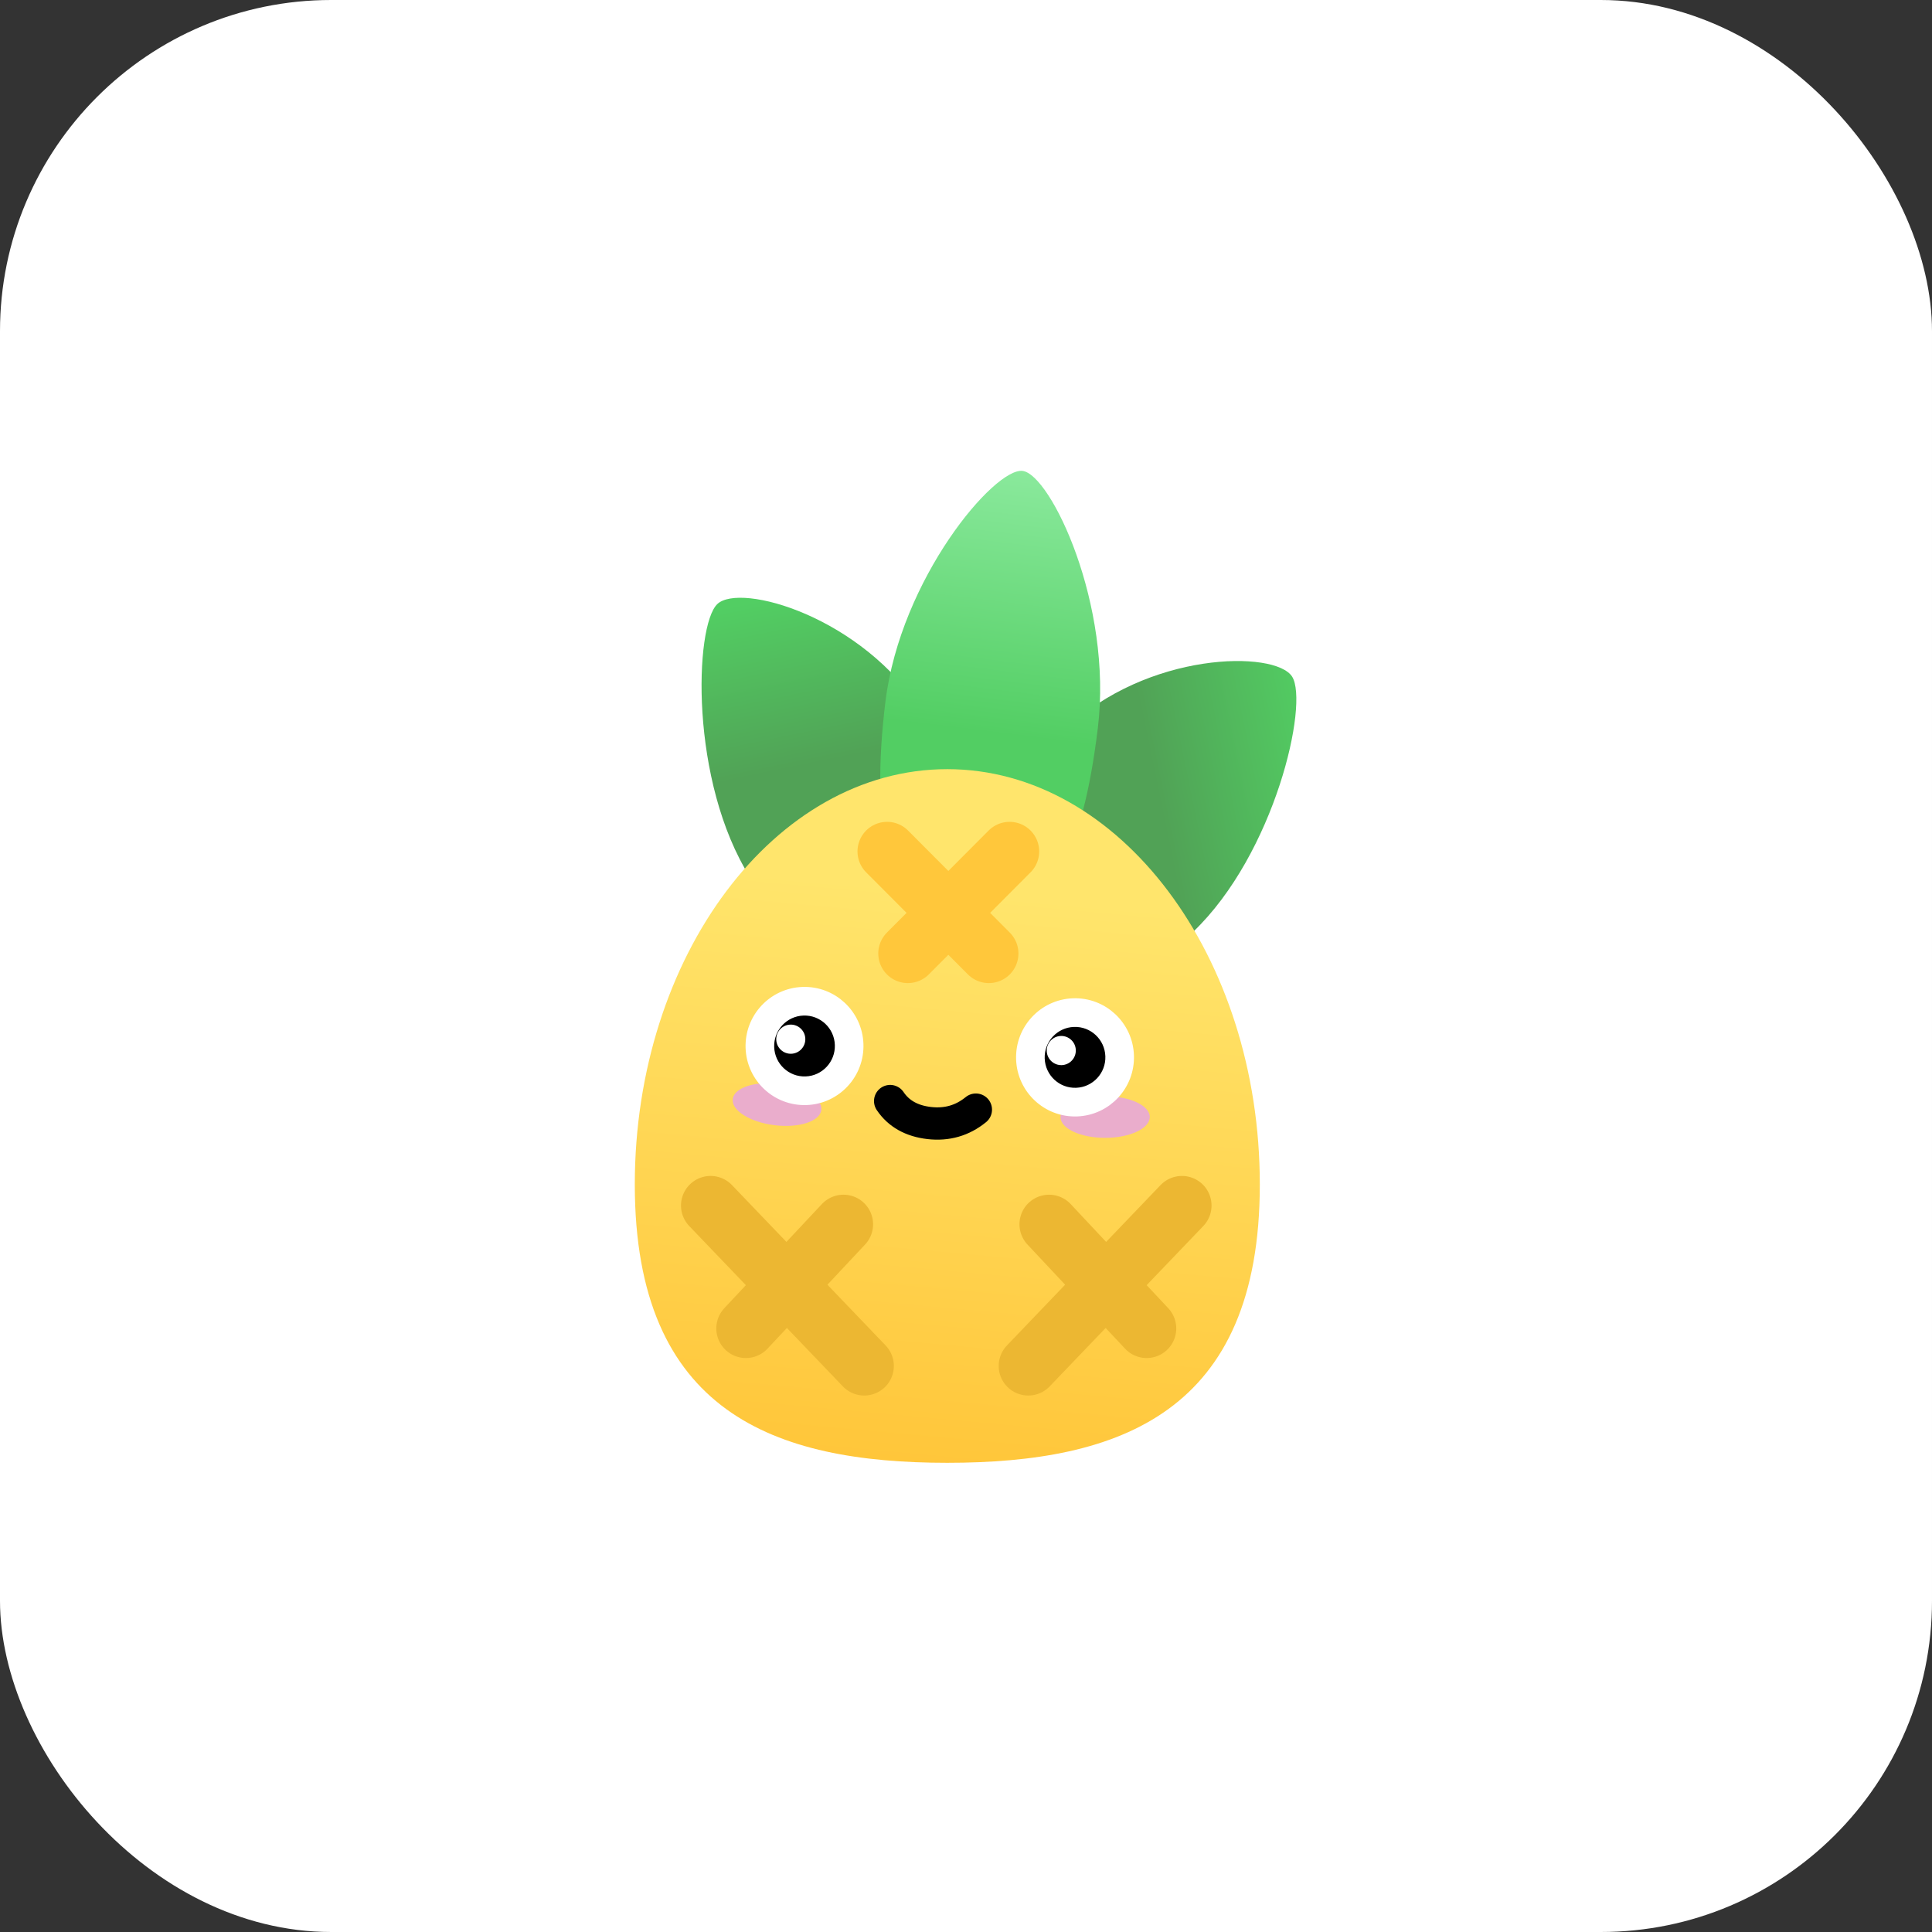
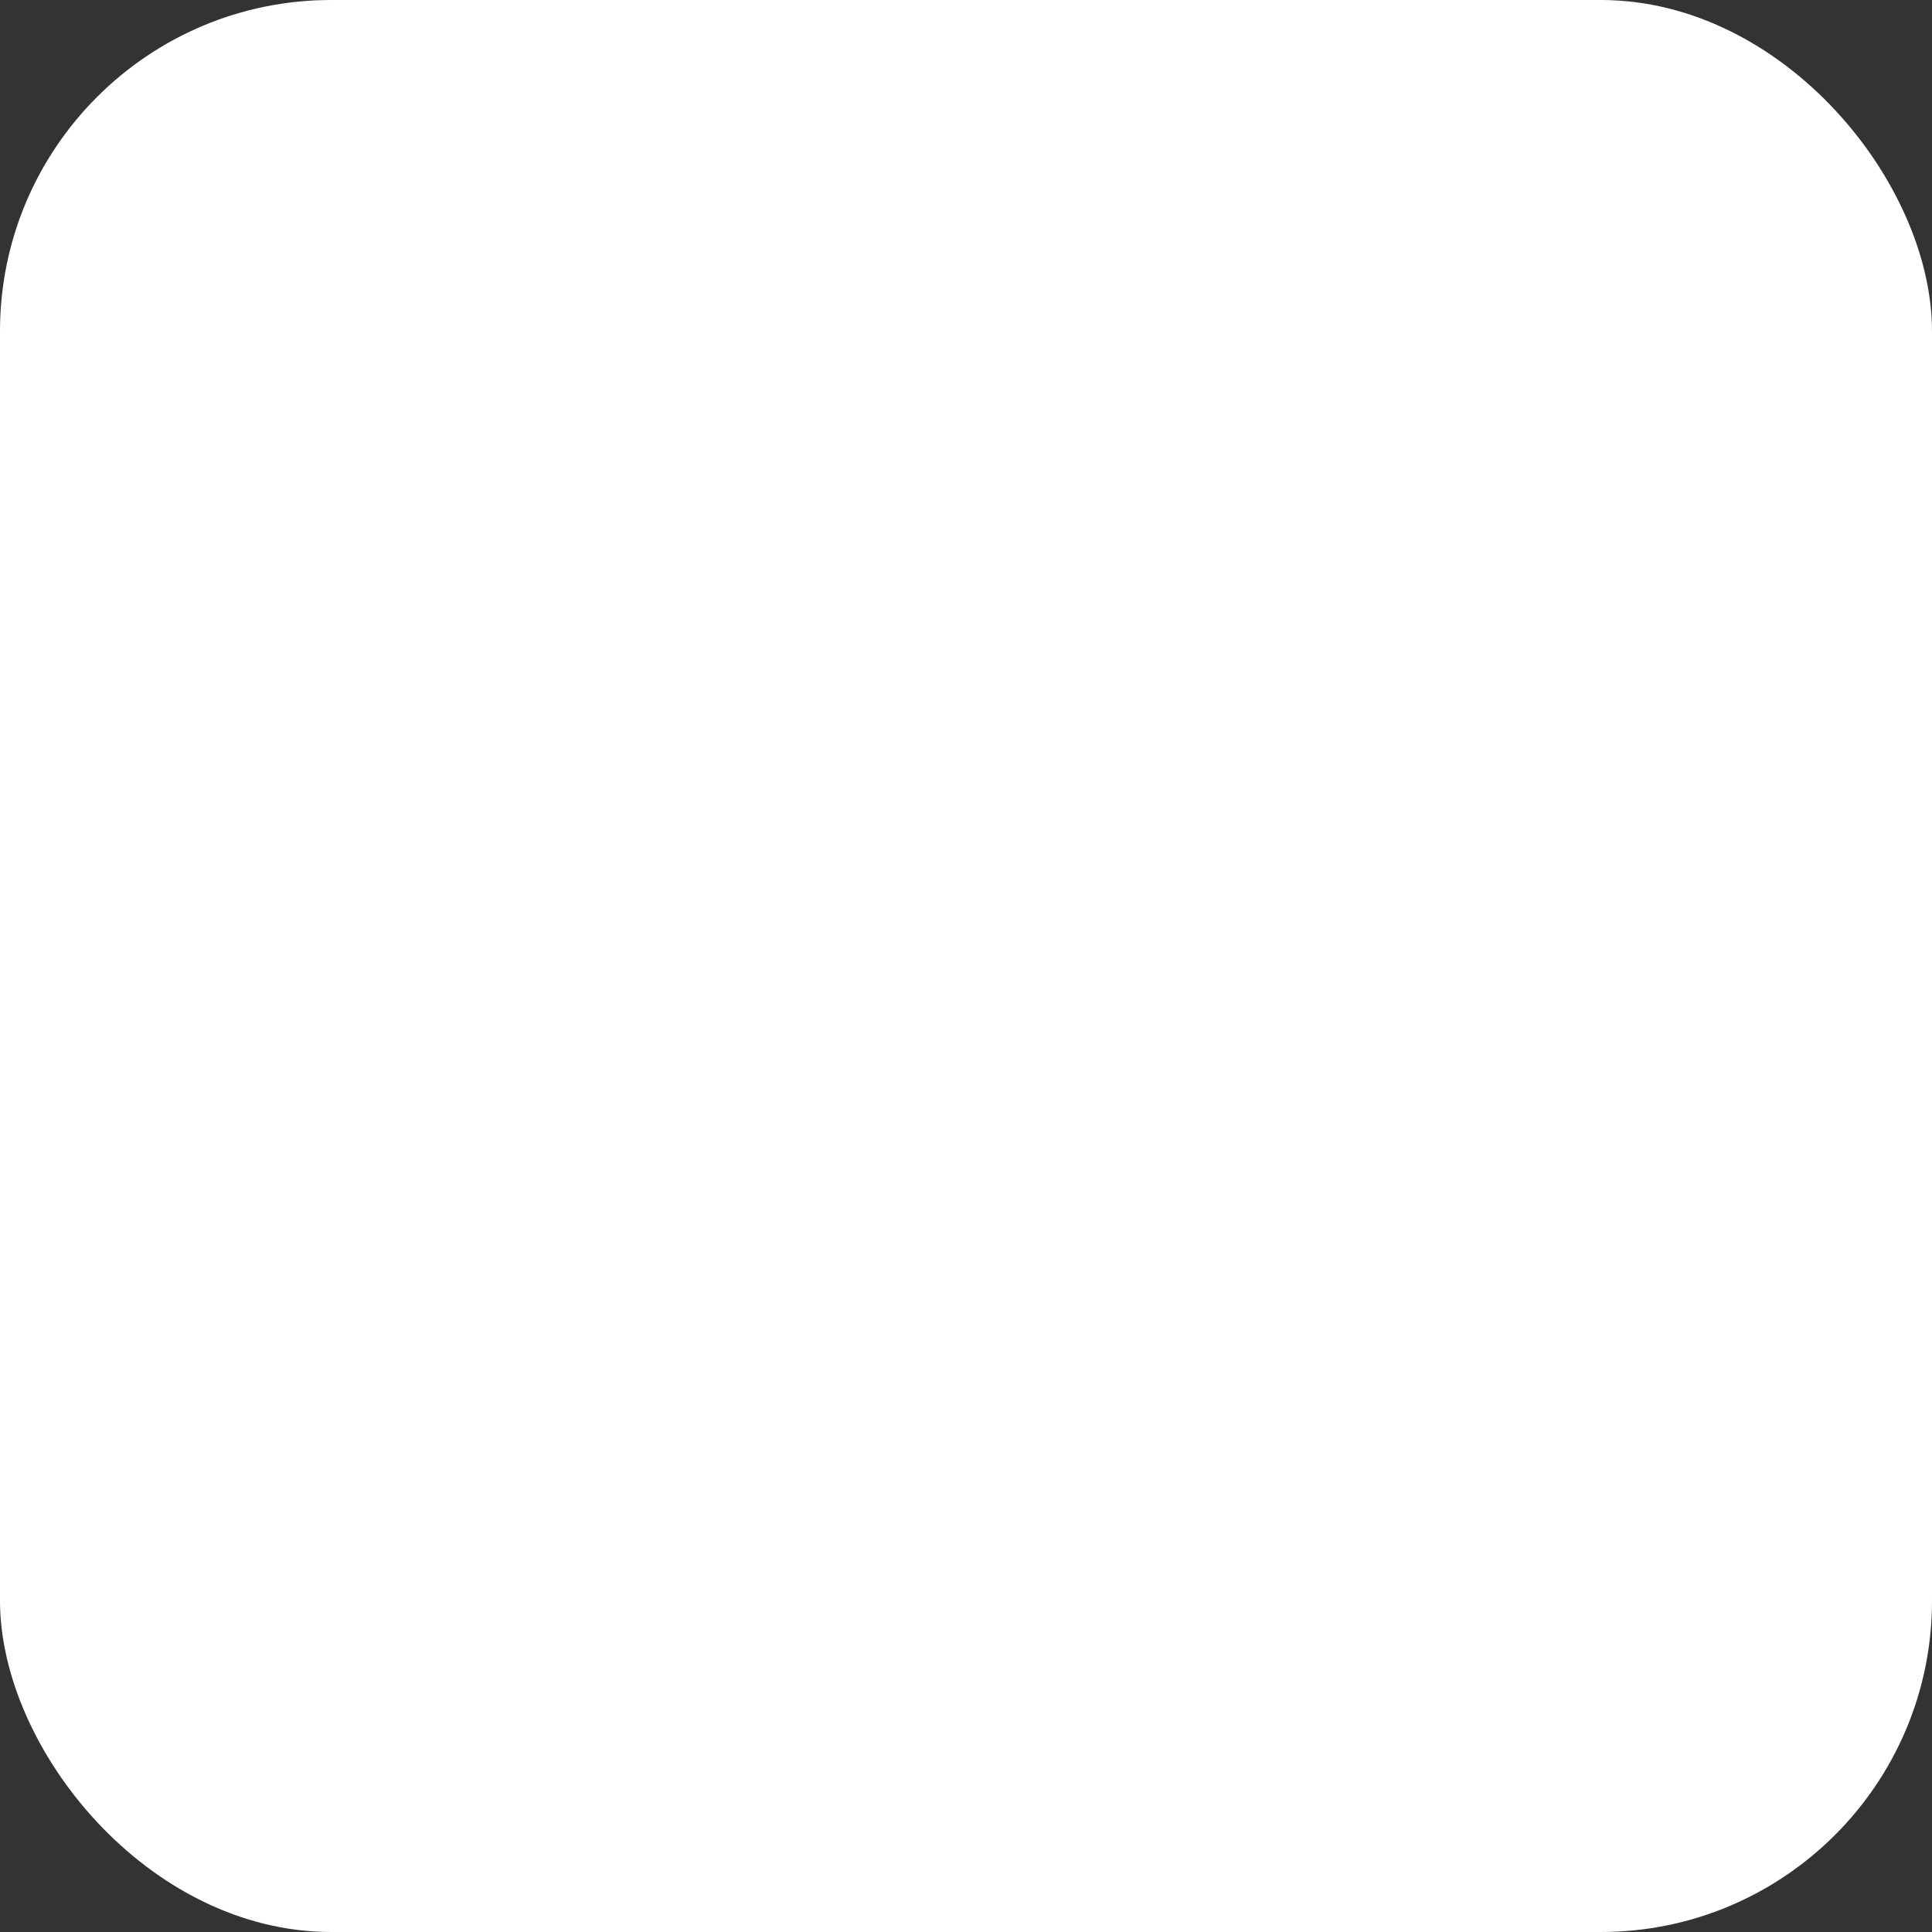
<svg xmlns="http://www.w3.org/2000/svg" width="140" height="140" viewBox="0 0 140 140" fill="none">
  <rect x="0" y="0" width="140" height="140" fill="#333333" stroke="none" />
  <rect width="140" height="140" rx="24" fill="white" />
  <g clip-path="url(#clip0_1944_29562)">
    <path fill-rule="evenodd" clip-rule="evenodd" d="M67.912 68.967C72.766 64.328 71.282 58.587 66.882 51.63C62.482 44.673 53.63 42.196 51.979 43.773C50.328 45.351 49.966 56.637 54.366 63.594C58.766 70.551 63.059 73.606 67.912 68.967Z" fill="url(#paint0_linear_1944_29562)" />
-     <path fill-rule="evenodd" clip-rule="evenodd" d="M72.111 69.605C75.706 75.289 80.508 73.213 86.451 67.533C92.394 61.852 94.856 50.968 93.633 49.034C92.41 47.101 83.124 47.194 77.181 52.875C71.238 58.556 68.516 63.921 72.111 69.605Z" fill="url(#paint1_linear_1944_29562)" />
    <path fill-rule="evenodd" clip-rule="evenodd" d="M70.148 66.479C76.117 67.216 78.463 61.689 79.554 52.755C80.645 43.82 76.13 34.374 74.1 34.124C72.07 33.873 65.252 41.92 64.161 50.854C63.07 59.789 64.18 65.742 70.148 66.479Z" fill="url(#paint2_linear_1944_29562)" />
-     <path fill-rule="evenodd" clip-rule="evenodd" d="M68.642 106C81.149 106 91.291 102.355 91.291 85.827C91.291 69.299 81.149 55.736 68.642 55.736C56.135 55.736 46 69.299 46 85.827C46 102.355 56.135 106 68.642 106Z" fill="url(#paint3_linear_1944_29562)" />
-     <path d="M80.082 82.453C81.868 82.453 83.317 81.777 83.317 80.943C83.317 80.11 81.868 79.434 80.082 79.434C78.295 79.434 76.846 80.11 76.846 80.943C76.846 81.777 78.295 82.453 80.082 82.453Z" fill="#EAADCC" />
    <path d="M56.124 81.536C57.897 81.754 59.417 81.26 59.518 80.433C59.619 79.606 58.264 78.758 56.49 78.539C54.717 78.321 53.197 78.815 53.096 79.642C52.995 80.469 54.35 81.317 56.124 81.536Z" fill="#EAADCC" />
    <path d="M70.715 80.408C69.741 81.202 68.616 81.526 67.341 81.38C66.065 81.234 65.12 80.703 64.504 79.787" stroke="black" stroke-width="2.34" stroke-linecap="round" stroke-linejoin="round" />
    <path fill-rule="evenodd" clip-rule="evenodd" d="M58.186 72.553C59.079 72.522 59.9 72.857 60.505 73.423C61.111 73.989 61.501 74.787 61.532 75.683C61.563 76.578 61.229 77.402 60.665 78.009C60.1 78.617 59.304 79.008 58.411 79.04C57.518 79.071 56.697 78.736 56.092 78.17C55.486 77.604 55.096 76.806 55.065 75.91C55.034 75.014 55.368 74.191 55.932 73.584C56.497 72.976 57.293 72.585 58.186 72.553Z" fill="black" />
    <path fill-rule="evenodd" clip-rule="evenodd" d="M58.356 75.266C58.335 74.683 57.847 74.227 57.266 74.247C56.685 74.268 56.23 74.757 56.25 75.34C56.27 75.923 56.758 76.379 57.34 76.359C57.921 76.338 58.376 75.849 58.356 75.266Z" fill="white" />
    <path fill-rule="evenodd" clip-rule="evenodd" d="M77.787 73.377C78.68 73.346 79.501 73.68 80.107 74.247C80.712 74.813 81.103 75.611 81.134 76.507C81.165 77.402 80.831 78.226 80.266 78.833C79.701 79.441 78.906 79.832 78.013 79.863C77.12 79.895 76.299 79.56 75.693 78.994C75.088 78.427 74.698 77.629 74.667 76.734C74.635 75.838 74.969 75.015 75.534 74.407C76.099 73.8 76.895 73.409 77.787 73.377Z" fill="black" />
    <path d="M61.081 75.698C61.134 77.24 59.932 78.533 58.395 78.587C56.858 78.641 55.569 77.436 55.516 75.894C55.462 74.353 56.665 73.061 58.202 73.006C59.739 72.952 61.028 74.157 61.081 75.698ZM61.983 75.667C61.913 73.626 60.206 72.03 58.17 72.102C56.135 72.173 54.543 73.885 54.613 75.926C54.684 77.967 56.391 79.563 58.426 79.492C60.461 79.42 62.054 77.708 61.983 75.667Z" fill="white" stroke="white" stroke-width="1.17" />
-     <path d="M80.683 76.522C80.736 78.063 79.534 79.356 77.997 79.41C76.46 79.465 75.171 78.259 75.118 76.718C75.064 75.177 76.267 73.884 77.804 73.83C79.341 73.776 80.629 74.981 80.683 76.522ZM81.585 76.49C81.515 74.45 79.808 72.853 77.772 72.925C75.737 72.997 74.145 74.709 74.215 76.75C74.286 78.791 75.993 80.387 78.028 80.316C80.064 80.244 81.656 78.531 81.585 76.49Z" fill="white" stroke="white" stroke-width="1.17" />
    <path fill-rule="evenodd" clip-rule="evenodd" d="M77.957 76.089C77.937 75.506 77.449 75.05 76.868 75.07C76.286 75.091 75.831 75.58 75.851 76.163C75.872 76.746 76.359 77.203 76.941 77.182C77.522 77.162 77.977 76.672 77.957 76.089Z" fill="white" />
    <path d="M51.492 87.358L62.627 98.981" stroke="#ECB732" stroke-width="4.289" stroke-linecap="round" />
    <path d="M61.122 88.717L54.05 96.264" stroke="#ECB732" stroke-width="4.289" stroke-linecap="round" />
    <path d="M85.648 87.358L74.514 98.981" stroke="#ECB732" stroke-width="4.289" stroke-linecap="round" />
    <path d="M76.019 88.717L83.091 96.264" stroke="#ECB732" stroke-width="4.289" stroke-linecap="round" />
    <path d="M73.159 61.698L65.787 69.094" stroke="#FFC73B" stroke-width="4.289" stroke-linecap="round" />
    <path d="M71.655 69.094L64.282 61.698" stroke="#FFC73B" stroke-width="4.289" stroke-linecap="round" />
  </g>
  <defs>
    <linearGradient id="paint0_linear_1944_29562" x1="51.341" y1="44.267" x2="53.847" y2="56.411" gradientUnits="userSpaceOnUse">
      <stop stop-color="#52CE63" />
      <stop offset="1" stop-color="#51A256" />
    </linearGradient>
    <linearGradient id="paint1_linear_1944_29562" x1="95.177" y1="51.009" x2="83.067" y2="53.498" gradientUnits="userSpaceOnUse">
      <stop stop-color="#52CE63" />
      <stop offset="1" stop-color="#51A256" />
    </linearGradient>
    <linearGradient id="paint2_linear_1944_29562" x1="74.018" y1="34.114" x2="71.669" y2="53.139" gradientUnits="userSpaceOnUse">
      <stop stop-color="#8AE99C" />
      <stop offset="1" stop-color="#52CE63" />
    </linearGradient>
    <linearGradient id="paint3_linear_1944_29562" x1="69.27" y1="64.518" x2="65.486" y2="105.935" gradientUnits="userSpaceOnUse">
      <stop stop-color="#FFE56C" />
      <stop offset="1" stop-color="#FFC63A" />
    </linearGradient>
    <clipPath id="clip0_1944_29562">
-       <rect width="48" height="72" fill="white" transform="translate(46 34)" />
-     </clipPath>
+       </clipPath>
  </defs>
</svg>